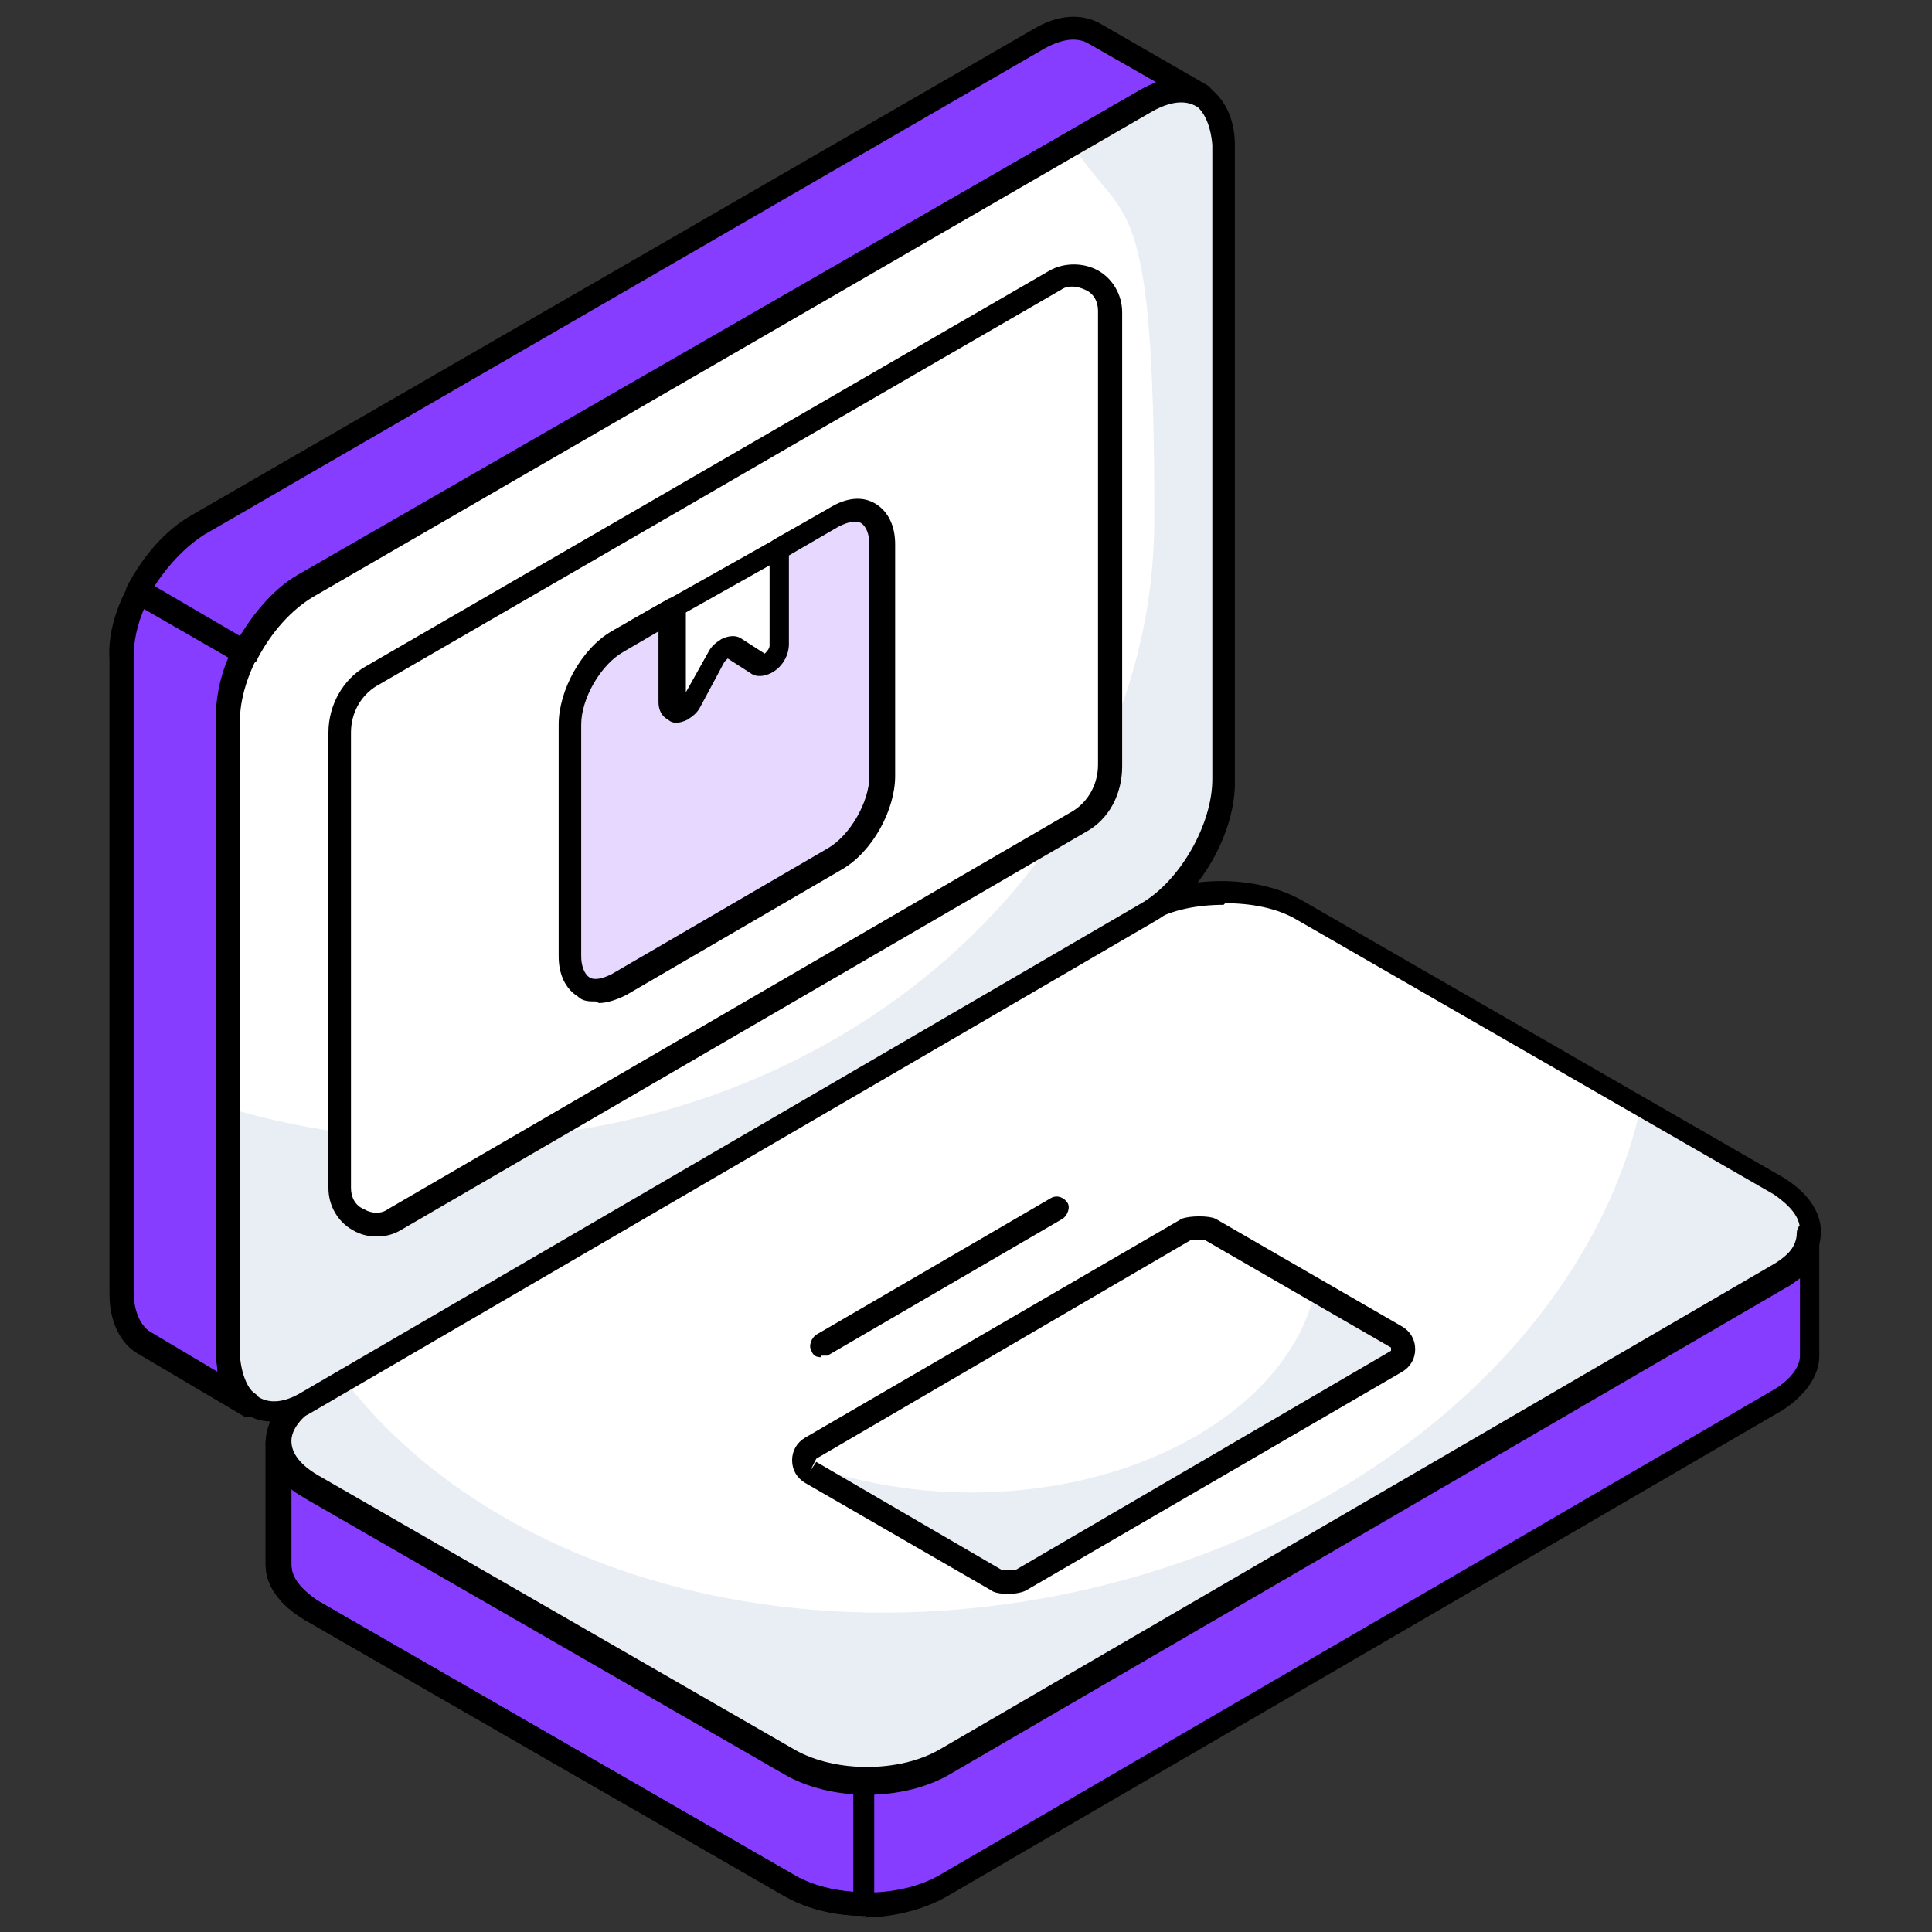
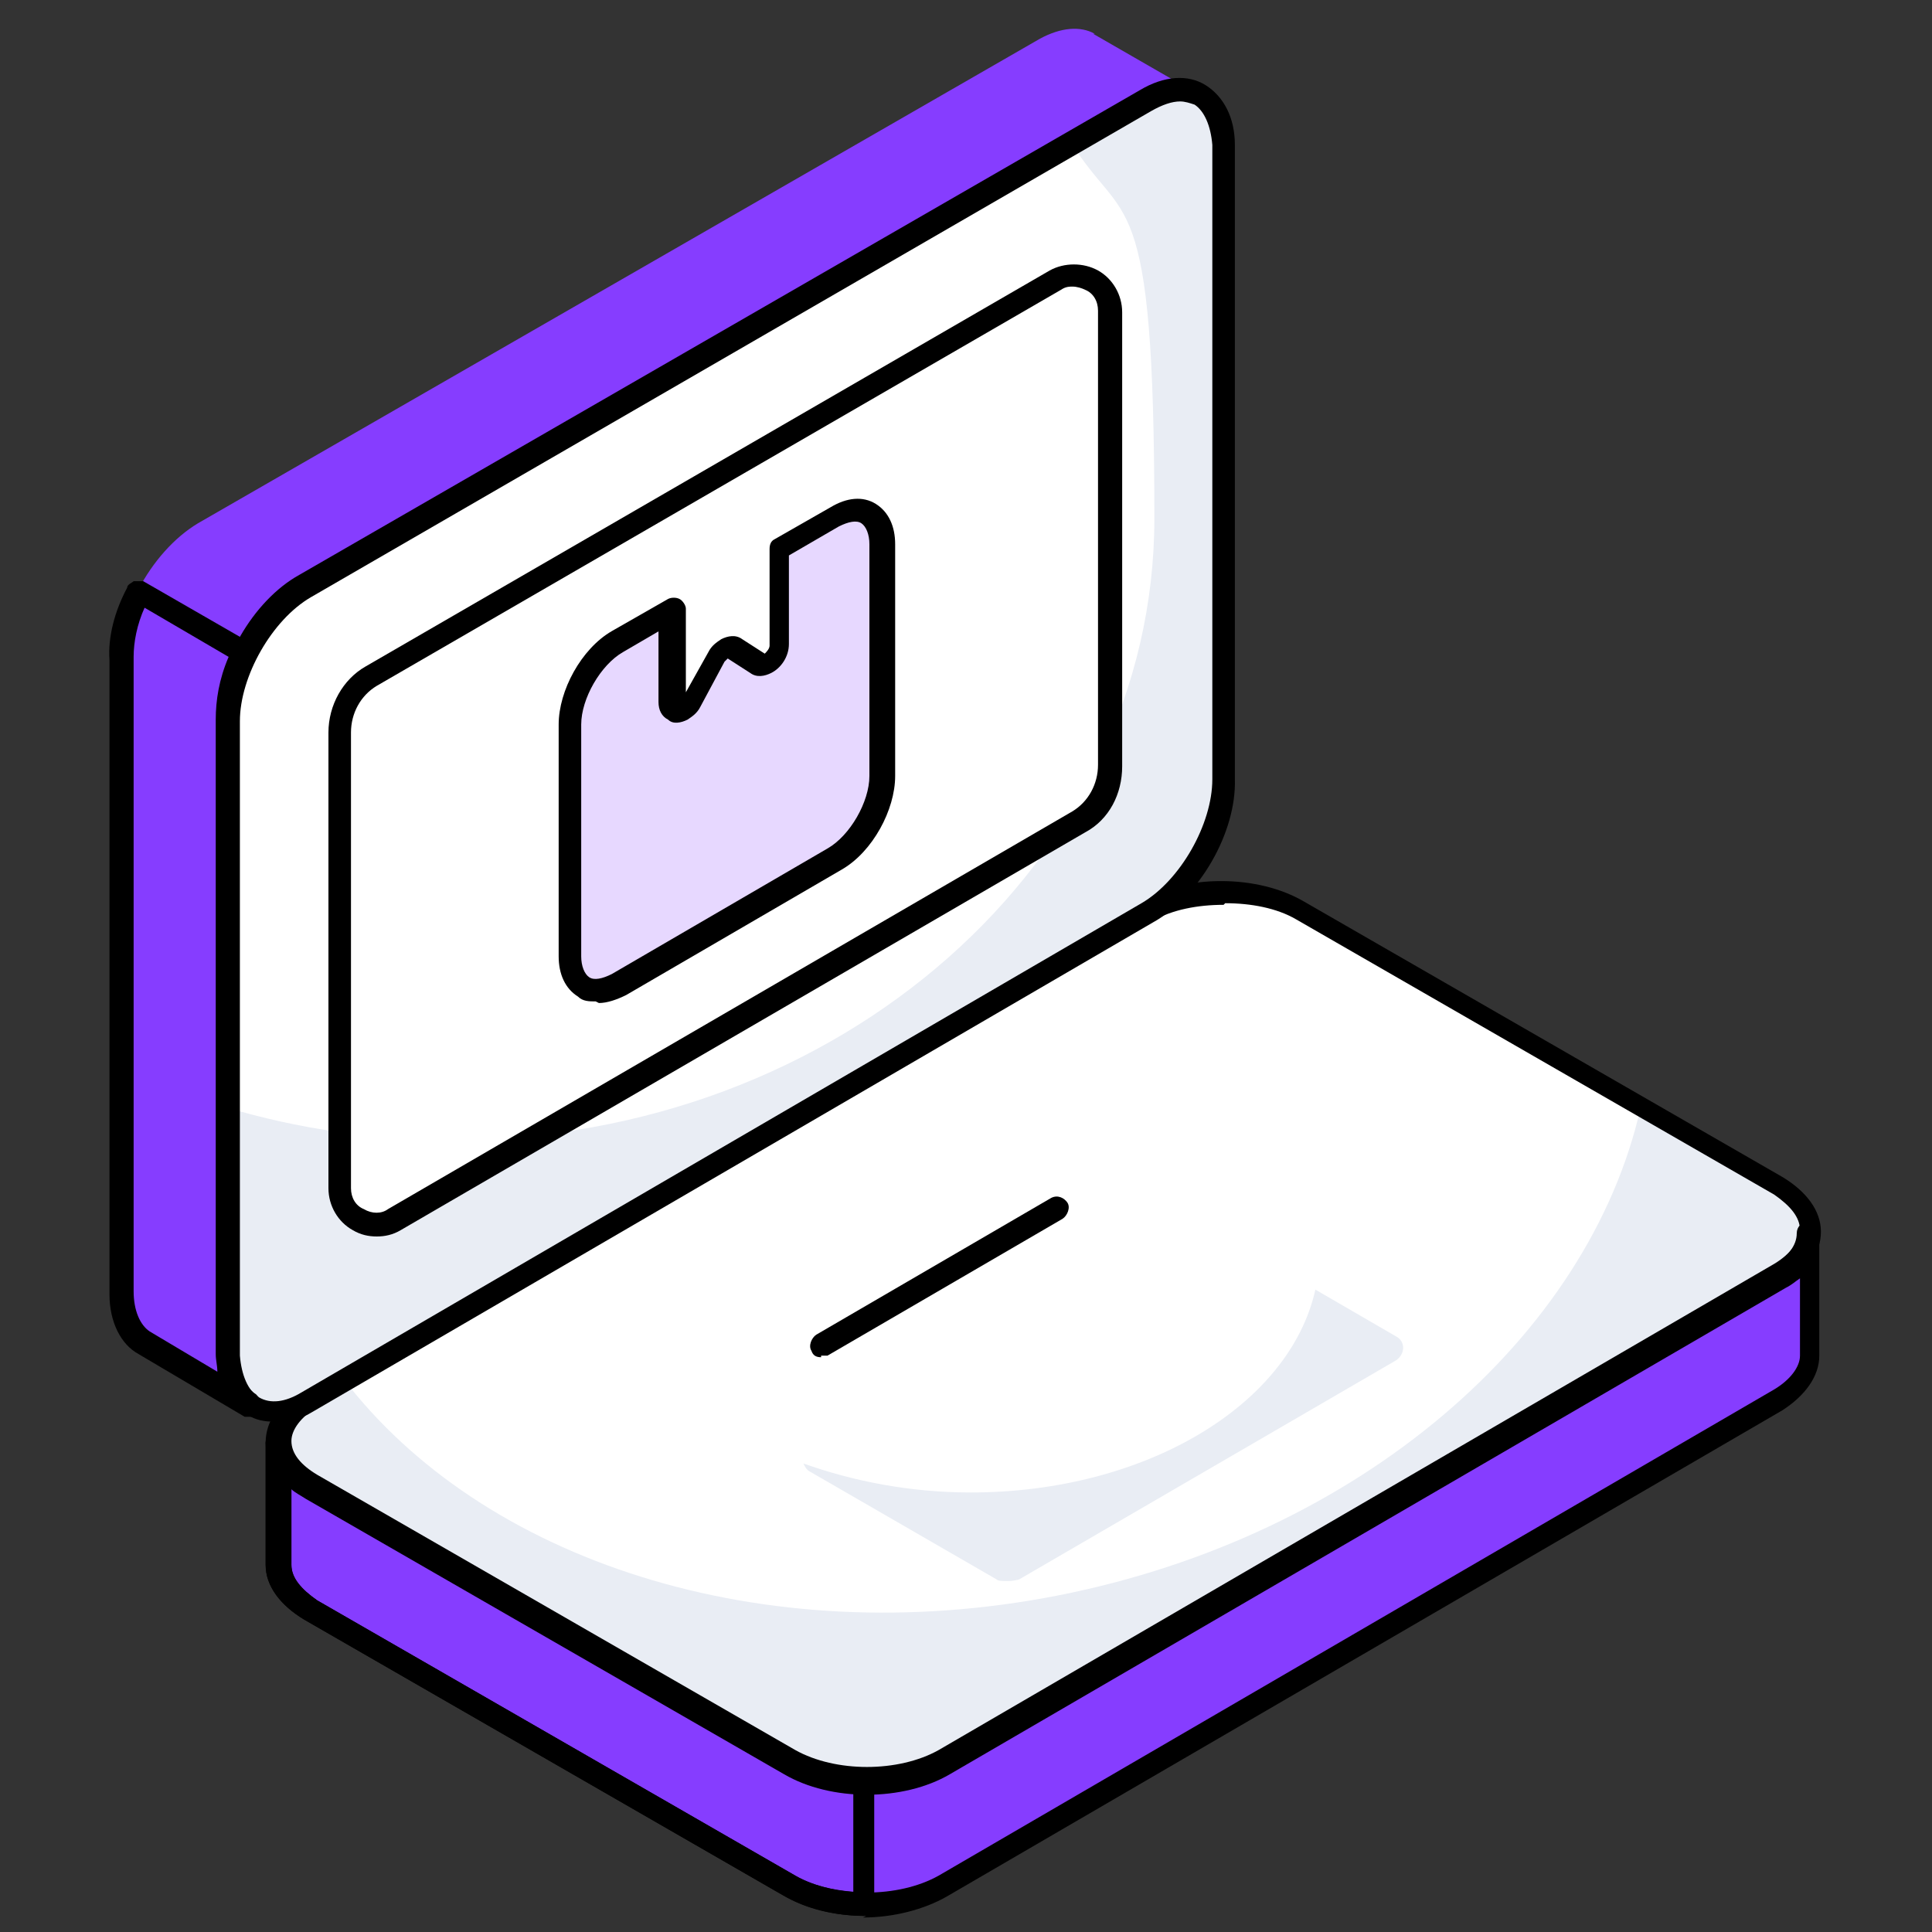
<svg xmlns="http://www.w3.org/2000/svg" id="Layer_1" data-name="Layer 1" viewBox="0 0 120 120">
  <rect x="0" y="0" width="120" height="120" fill="#333333" stroke="none" />
  <defs>
    <style>
      .cls-1 {
        fill: none;
        stroke: #000;
        stroke-linecap: round;
        stroke-miterlimit: 10;
        stroke-width: 1.25px;
      }

      .cls-2 {
        fill: #e7d8ff;
      }

      .cls-3 {
        fill: #e9edf4;
      }

      .cls-4 {
        isolation: isolate;
      }

      .cls-5 {
        fill: #fff;
      }

      .cls-6 {
        fill: #863dff;
      }
    </style>
  </defs>
  <path class="cls-6" d="M112.5,76.6v7.6c0,1-.7,2-2,2.8l-51.9,30.2c-2.6,1.5-6.9,1.5-9.6,0l-29.7-17.1c-1.3-.8-2-1.8-2-2.8v-7.6c0,1,.7,2,2,2.8l29.7,17.1c2.7,1.5,7,1.5,9.6,0l51.9-30.2c1.3-.8,2-1.8,2-2.8h0Z" />
  <path class="cls-6" d="M53.7,110.6c-1.7,0-3.4-.4-4.7-1.2l-29.7-17.1c-1.3-.8-2-1.8-2-2.8v7.6c0,1,.7,2,2,2.8l29.7,17.1c1.3.8,3,1.1,4.7,1.2v-7.6Z" />
  <path class="cls-5" d="M110.5,73.8c2.7,1.5,2.7,4,0,5.6l-51.9,30.2c-2.6,1.5-6.9,1.5-9.6,0l-29.7-17.1c-2.7-1.5-2.7-4,0-5.5l51.9-30.2c2.6-1.5,6.9-1.5,9.6,0l29.7,17.1v-.1Z" />
  <path class="cls-3" d="M110.5,79.3l-51.9,30.2c-2.6,1.5-6.9,1.5-9.6,0l-29.7-17.1c-2.7-1.5-2.7-4,0-5.6l2-1.2c8.6,11.3,26,17.1,44.4,13.5,18.8-3.7,33-16.1,36.2-30.3l8.6,4.9c2.7,1.5,2.7,4,0,5.6Z" />
  <g class="cls-4">
    <path d="M53.8,119c-1.9,0-3.7-.4-5.2-1.3l-29.7-17.1c-1.5-.9-2.4-2.1-2.4-3.4v-7.6c0-.4.3-.7.7-.7h0c.4,0,.7.3.7.7,0,.8.6,1.6,1.6,2.2l29.7,17.1c2.4,1.4,6.5,1.4,8.9,0l51.9-30.2c1-.6,1.6-1.3,1.6-2.1h0c0-.4.3-.7.7-.7h0c.4,0,.7.3.7.7h0v7.6c0,1.3-.9,2.5-2.3,3.4l-51.9,30.2c-1.4.8-3.3,1.3-5.2,1.3l.2-.1ZM18.1,92.4v4.8c0,.8.6,1.5,1.6,2.2l29.7,17.1c2.5,1.4,6.4,1.4,8.9,0l51.9-30.2c1-.6,1.6-1.4,1.6-2.1v-4.8c-.3.2-.5.4-.9.6l-51.9,30.2c-2.9,1.7-7.4,1.7-10.3,0l-29.7-17.1c-.3-.2-.7-.4-.9-.6v-.1Z" />
    <path d="M53.7,119h0c-1.9,0-3.7-.5-5.1-1.3l-29.7-17.1c-1.5-.9-2.4-2.1-2.4-3.4v-7.6c0-.4.3-.7.7-.7h0c.4,0,.7.3.7.7,0,.8.6,1.6,1.6,2.2l29.7,17.1c1.2.7,2.7,1,4.4,1.1.4,0,.7.3.7.7v7.6c0,.2,0,.4-.2.5-.1.1-.3.2-.5.2h.1ZM18.1,92.4v4.8c0,.8.6,1.5,1.6,2.2l29.7,17.1c1,.6,2.3.9,3.6,1v-6.2c-1.6-.1-3.2-.5-4.3-1.2l-29.7-17.1c-.3-.2-.7-.4-.9-.6Z" />
    <path d="M53.8,111.4c-1.9,0-3.7-.4-5.2-1.3l-29.7-17.1c-1.5-.9-2.4-2.1-2.4-3.4s.8-2.5,2.3-3.4l51.9-30.2c2.9-1.7,7.4-1.7,10.3,0l29.7,17.1c1.5.9,2.4,2.1,2.4,3.4s-.8,2.5-2.3,3.4l-51.9,30.2c-1.4.8-3.3,1.3-5.2,1.3h.1ZM76,56.2c-1.6,0-3.2.3-4.4,1l-51.9,30.2c-1,.6-1.6,1.4-1.6,2.1,0,.8.6,1.5,1.6,2.1l29.7,17.1c2.5,1.4,6.4,1.4,8.9,0l51.9-30.2c1-.6,1.6-1.4,1.6-2.1,0-.8-.6-1.5-1.6-2.2l-29.7-17.1c-1.2-.7-2.8-1-4.4-1l-.1.1Z" />
  </g>
  <path d="M51,84.3c-.3,0-.5-.1-.6-.4-.2-.3,0-.8.3-1l14.6-8.5c.4-.2.8,0,1,.3s0,.8-.3,1l-14.6,8.5h-.4v.1Z" />
  <path class="cls-5" d="M62.6,98.3c-.4,0-.6,0-.7-.1l-11.6-6.7c-.6-.3-.6-1.1,0-1.5l23.4-13.6s.3-.1.7-.1.6,0,.7.1l11.6,6.7c.6.3.6,1.1,0,1.5l-23.4,13.6s-.3.1-.7.1h0Z" />
  <path class="cls-3" d="M86.7,84.5l-23.4,13.6s-.3.1-.7.1-.6,0-.7-.1l-11.6-6.7c-.2-.1-.3-.3-.4-.5,3.1,1.1,6.6,1.8,10.4,1.8,10.8,0,19.8-5.4,21.4-12.6l5,2.9c.6.3.6,1.1,0,1.5Z" />
-   <path d="M62.6,99c-.5,0-.9-.1-1-.2l-11.6-6.7c-.5-.3-.8-.8-.8-1.4s.3-1.1.8-1.4l23.4-13.6c.5-.2,1.7-.2,2.1,0l11.6,6.7c.5.3.8.8.8,1.4s-.3,1.1-.8,1.4l-23.4,13.6c-.2.1-.6.2-1.1.2ZM62.3,97.5h.8l23.3-13.6v-.2l-11.6-6.7h-.8l-23.3,13.6-.4.8.4-.6,11.5,6.7h.1ZM62.3,97.5h0Z" />
  <path class="cls-5" d="M71.1,6.2c2.7-1.5,4.8-.3,4.8,2.7v39.4c.1,3.1-2,6.8-4.7,8.3l-52.2,30.4c-2.7,1.5-4.8.1-4.8-2.9v-39.4c-.1-3,2-6.8,4.7-8.3L71.1,6.2Z" />
  <path class="cls-3" d="M76,48.3c0,3.1-2.1,6.8-4.8,8.3l-52.2,30.4c-2.7,1.5-4.8.1-4.9-3v-15.2c4.4,1.3,9,2,13.9,2,24.1,0,43.7-17.3,43.7-38.6s-1.9-18-5.2-23.4l4.5-2.6c2.7-1.5,4.8-.3,4.8,2.7v39.4h.2Z" />
  <path class="cls-6" d="M7.5,40.8v39.4c0,1.5.6,2.6,1.5,3.1l6.7,4c-.9-.5-1.5-1.7-1.5-3.2v-39.4c-.1-1.3.3-2.8,1-4.2l-6.6-3.8c-.7,1.4-1.1,2.8-1.1,4.2v-.1Z" />
  <path class="cls-6" d="M68,2.1c-.9-.5-2.1-.4-3.4.3L12.3,32.5c-1.5.9-2.8,2.4-3.7,4.1l6.6,3.8c.9-1.7,2.2-3.3,3.7-4.1L71.1,6.2c1.3-.8,2.5-.8,3.4-.3l-6.6-3.8h.1Z" />
  <path d="M17,88.3c-.6,0-1.1-.1-1.6-.4-1.2-.7-1.9-2.1-1.9-3.9v-39.4c-.1-3.3,2.2-7.3,5.1-8.9L70.8,5.6c1.5-.9,3-1,4.1-.3s1.8,2,1.8,3.7v39.4c.1,3.3-2.2,7.3-5.1,8.9l-52.2,30.4c-.8.5-1.7.7-2.4.7v-.1ZM73.3,6.3c-.5,0-1.1.2-1.8.6l-52.2,30.2c-2.4,1.4-4.4,4.9-4.4,7.7v39.4c.1,1.2.5,2.2,1.2,2.6s1.6.3,2.6-.3l52.2-30.4c2.4-1.4,4.4-4.9,4.4-7.7V9c-.1-1.2-.5-2.1-1.1-2.5-.3-.1-.6-.2-.9-.2ZM71.1,6.2h0Z" />
  <path d="M15.7,88h-.5l-6.6-3.9c-1.1-.6-1.8-2-1.8-3.7v-39.4c-.1-1.4.3-3,1.1-4.5,0-.2.3-.3.4-.4h.6l6.6,3.8c.3.2.5.6.3,1-.7,1.3-1,2.7-1,3.8v39.4c0,1.3.6,2.2,1.1,2.5h0c.3.3.5.7.3,1-.1.2-.4.4-.6.4h.1ZM9,37.7c-.5,1.1-.7,2.2-.7,3.1h0v39.4c0,1.2.4,2.1,1,2.5l4.2,2.5c0-.4-.1-.7-.1-1.1v-39.4c0-1.2.2-2.5.8-3.9l-5.3-3.1h.1Z" />
-   <path d="M15.2,41.2h-.4l-6.6-3.8c-.3-.2-.5-.6-.3-1,1-1.9,2.4-3.5,4-4.4L64.2,1.8c1.5-.9,3-1,4.2-.3l6.6,3.8h0c.3.2.5.6.3,1-.2.3-.6.5-1,.3h0c-.7-.4-1.6-.3-2.7.3l-52.2,30.2c-1.3.8-2.5,2.1-3.4,3.8,0,.2-.3.3-.4.4h-.2l-.2-.1ZM9.6,36.4l5.3,3.1c1-1.6,2.2-3,3.6-3.8L70.8,5.6c.3-.2.7-.3,1-.5l-4.2-2.4h0c-.7-.4-1.6-.3-2.7.3L12.7,33.2c-1.1.7-2.2,1.8-3.1,3.2Z" />
  <g>
    <path class="cls-5" d="M67.1,51.1l-42.5,24.7c-1.5.9-3.4-.2-3.4-2v-28.3c0-1.4.7-2.8,2-3.5l42.5-24.6c1.5-.9,3.4.2,3.4,2v28.2c0,1.4-.7,2.8-2,3.5Z" />
    <path d="M23.4,76.8c-.5,0-1-.1-1.5-.4-.9-.5-1.5-1.5-1.5-2.6v-28.3c0-1.7.9-3.3,2.3-4.1l42.5-24.6c.9-.5,2.1-.5,3,0s1.5,1.5,1.5,2.6v28.2c0,1.7-.8,3.3-2.3,4.1h0l-42.5,24.7c-.5.3-1,.4-1.5.4ZM66.7,17.8c-.3,0-.5,0-.8.2l-42.5,24.6c-1,.6-1.6,1.7-1.6,2.9v28.3c0,.6.3,1.1.8,1.3.5.3,1.1.3,1.5,0l42.5-24.7c1-.6,1.6-1.7,1.6-2.9v-28.2c0-.6-.3-1.1-.8-1.3-.2-.1-.5-.2-.8-.2h.1ZM67.1,51.1h0Z" />
  </g>
  <path class="cls-2" d="M51.8,32.1c1.6-1,3-.2,3,1.7v14.4c0,1.9-1.3,4.2-2.9,5.1l-13.4,7.8c-1.6,1-3,.2-3-1.7v-14.4c0-1.9,1.3-4.2,2.9-5.1l3.5-2v6c0,.5.4.6.7.4.2-.1.4-.3.5-.5l1.5-2.8c.1-.2.3-.4.5-.5s.4-.1.5,0l1.6,1h.5c.4-.2.7-.7.7-1.2v-6l3.4-2v-.2Z" />
-   <path d="M37,62.2c-.4,0-.8,0-1.1-.3-.8-.5-1.2-1.4-1.2-2.5v-14.4c0-2.1,1.4-4.7,3.3-5.8l3.5-2c.2-.1.5-.1.7,0s.4.4.4.6v5.2l1.4-2.5c.2-.4.5-.6.8-.8.4-.2.9-.3,1.3,0l1.4.9c.1-.1.3-.3.3-.5v-6c0-.3.1-.5.3-.6l3.5-2c1-.6,2-.7,2.8-.2s1.2,1.4,1.2,2.5v14.4c0,2.1-1.4,4.7-3.3,5.8l-13.4,7.8c-.6.3-1.2.5-1.7.5l-.2-.1ZM41.1,39.1l-2.4,1.4c-1.4.8-2.6,2.9-2.6,4.5v14.4c0,.6.2,1.1.5,1.3s.8.1,1.4-.2l13.4-7.8c1.4-.8,2.6-2.9,2.6-4.5v-14.4c0-.6-.2-1.1-.5-1.3s-.8-.1-1.4.2h0l-3.1,1.8v5.5c0,.8-.5,1.5-1.1,1.8-.4.2-.9.3-1.3,0l-1.4-.9-.2.2-1.5,2.8c-.2.4-.5.6-.8.8-.4.2-.9.3-1.2,0-.4-.2-.6-.6-.6-1.1v-4.7l.2.2ZM51.8,32.1h0Z" />
-   <line class="cls-1" x1="39.49" y1="39.07" x2="49.63" y2="33.37" />
+   <path d="M37,62.2c-.4,0-.8,0-1.1-.3-.8-.5-1.2-1.4-1.2-2.5v-14.4c0-2.1,1.4-4.7,3.3-5.8l3.5-2c.2-.1.5-.1.7,0s.4.4.4.6v5.2l1.4-2.5c.2-.4.5-.6.8-.8.4-.2.9-.3,1.3,0l1.4.9c.1-.1.3-.3.3-.5v-6c0-.3.1-.5.3-.6l3.5-2c1-.6,2-.7,2.8-.2s1.2,1.4,1.2,2.5v14.4c0,2.1-1.4,4.7-3.3,5.8l-13.4,7.8c-.6.3-1.2.5-1.7.5l-.2-.1ZM41.1,39.1l-2.4,1.4c-1.4.8-2.6,2.9-2.6,4.5v14.4c0,.6.2,1.1.5,1.3s.8.1,1.4-.2l13.4-7.8c1.4-.8,2.6-2.9,2.6-4.5v-14.4c0-.6-.2-1.1-.5-1.3s-.8-.1-1.4.2h0l-3.1,1.8v5.5c0,.8-.5,1.5-1.1,1.8-.4.2-.9.3-1.3,0l-1.4-.9-.2.2-1.5,2.8c-.2.4-.5.6-.8.8-.4.2-.9.3-1.2,0-.4-.2-.6-.6-.6-1.1v-4.7l.2.2ZM51.8,32.1Z" />
</svg>